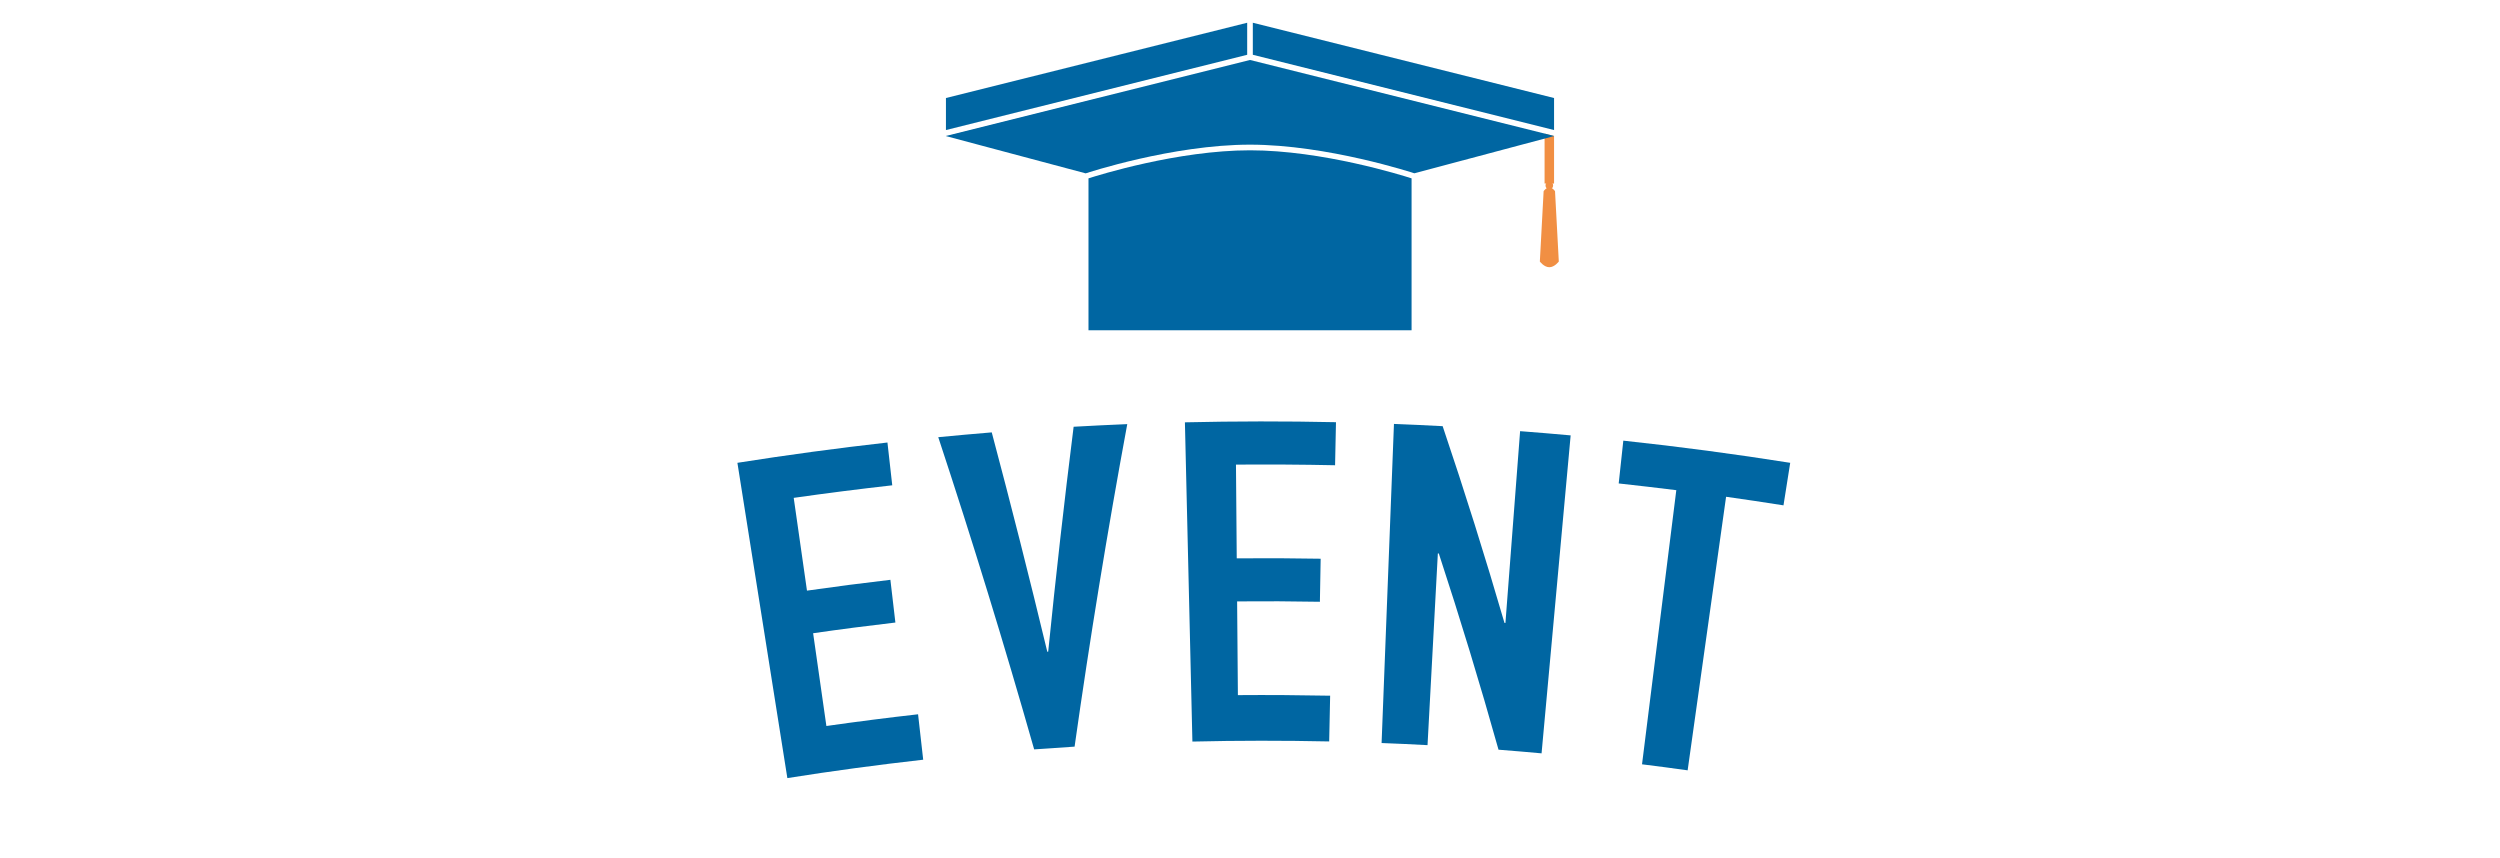
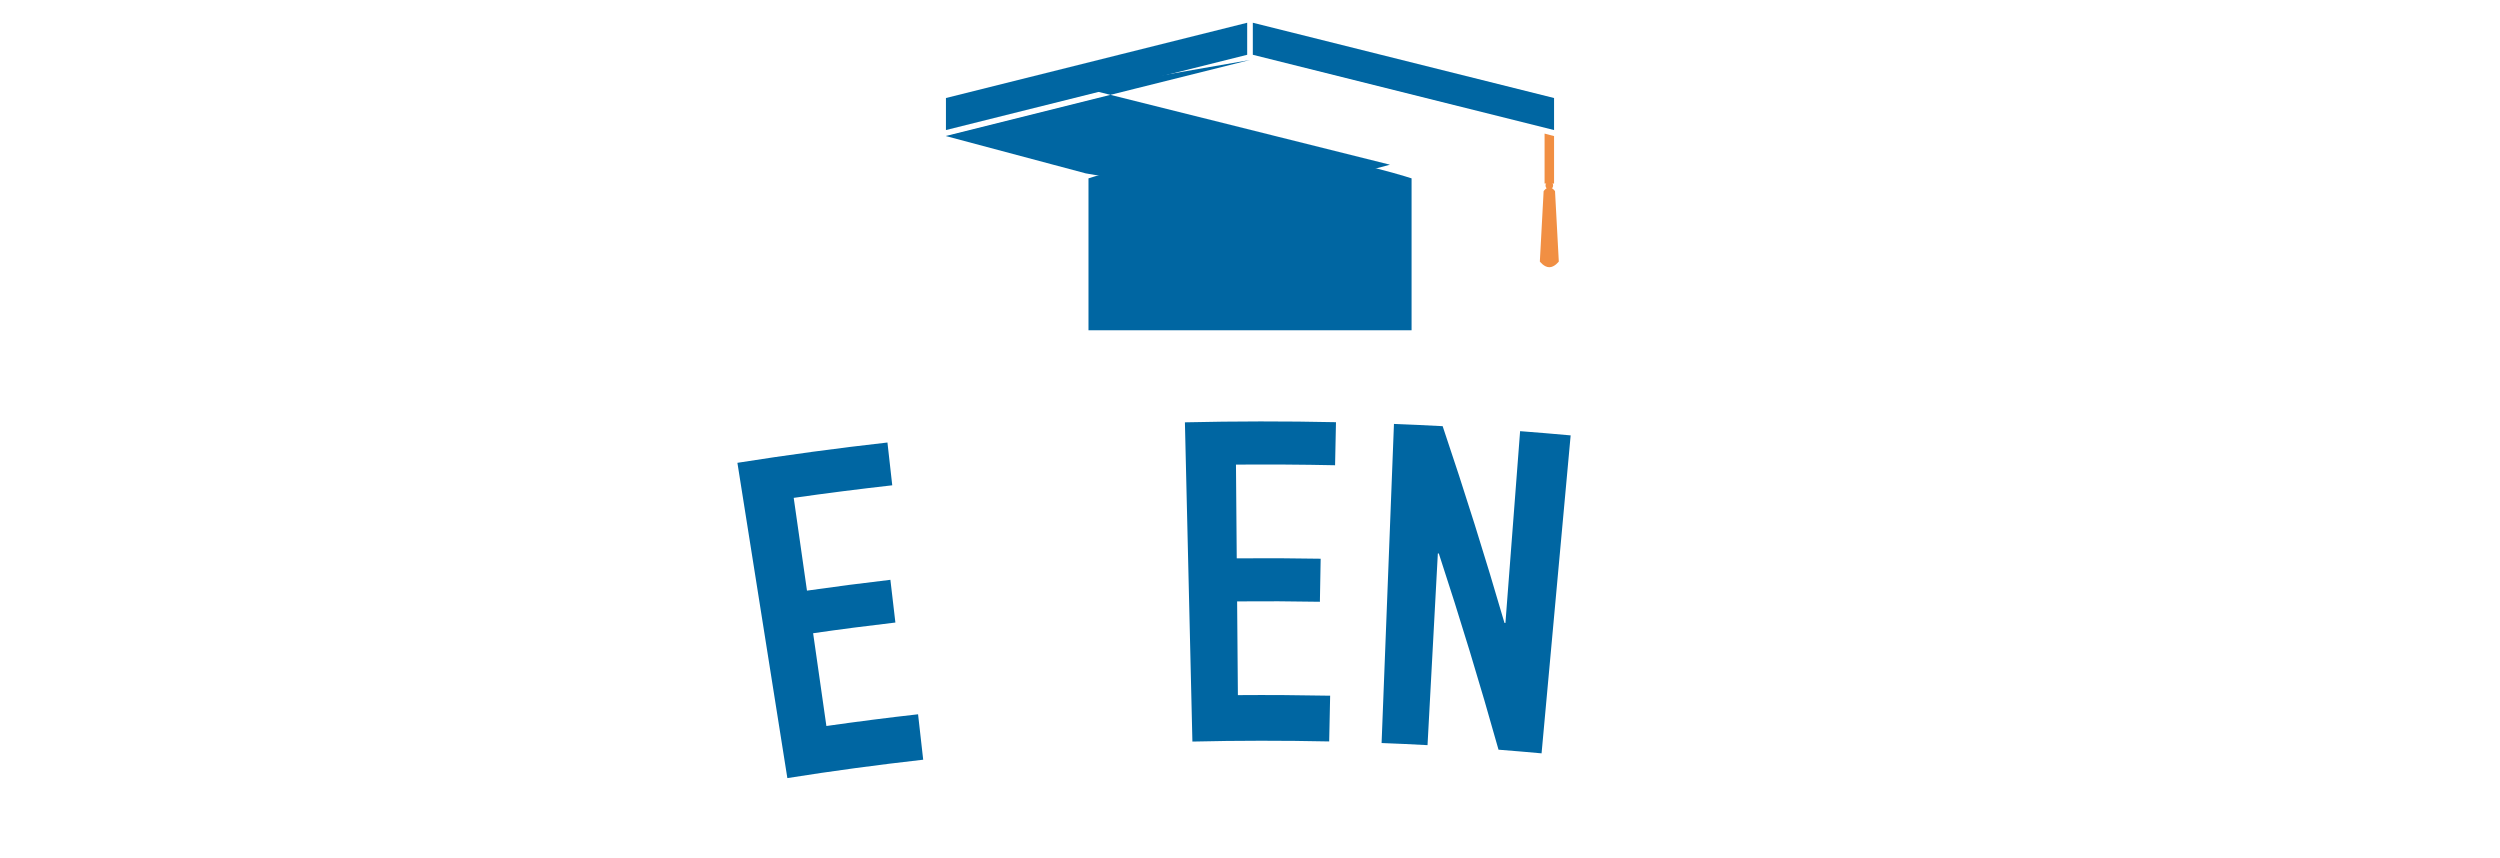
<svg xmlns="http://www.w3.org/2000/svg" id="_レイヤー_2" viewBox="0 0 390.22 134">
  <defs>
    <style>.cls-1{fill:none;}.cls-1,.cls-2,.cls-3{stroke-width:0px;}.cls-2{fill:#0066a2;}.cls-3{fill:#f18f43;}</style>
  </defs>
  <g id="_レイヤー_2-2">
    <g id="_レイアウト">
      <path class="cls-2" d="M122.9,121.47c-2.6-16.41-5.2-32.82-7.8-49.23,7.79-1.23,15.6-2.29,23.42-3.17.25,2.23.5,4.45.75,6.68-5.13.58-10.26,1.23-15.38,1.96.69,4.83,1.38,9.66,2.07,14.48,4.33-.62,8.67-1.18,13.02-1.69.26,2.23.52,4.45.78,6.67-4.29.5-8.57,1.05-12.84,1.67.69,4.83,1.38,9.66,2.07,14.48,4.76-.68,9.53-1.29,14.31-1.83.27,2.36.53,4.73.8,7.09-7.08.8-14.15,1.75-21.2,2.87v.02Z" />
-       <path class="cls-2" d="M175.95,66.21c-3.1,16.75-5.84,33.53-8.22,50.33-2.1.13-4.21.28-6.31.43-4.64-16.31-9.63-32.56-14.97-48.73,2.78-.27,5.57-.52,8.35-.75,3.03,11.39,5.92,22.8,8.67,34.24.05,0,.1,0,.14-.01,1.18-11.71,2.5-23.41,3.97-35.11,2.79-.16,5.58-.29,8.37-.41h0Z" />
      <path class="cls-2" d="M186.12,115.75l-1.17-49.83c7.86-.18,15.72-.19,23.58-.02-.05,2.24-.1,4.48-.14,6.72-5.16-.11-10.31-.14-15.47-.1.04,4.88.08,9.75.12,14.63,4.37-.04,8.73-.02,13.1.06-.04,2.24-.08,4.48-.12,6.72-4.31-.08-8.62-.1-12.92-.06.04,4.88.08,9.75.12,14.63,4.8-.04,9.6,0,14.4.09-.05,2.38-.1,4.76-.15,7.14-7.11-.15-14.23-.15-21.34.02h-.01Z" />
      <path class="cls-2" d="M215.65,115.97c.64-16.6,1.28-33.2,1.93-49.8,2.53.1,5.07.21,7.6.35,3.45,10.21,6.66,20.45,9.65,30.71.05,0,.1,0,.15.01.76-9.98,1.52-19.96,2.29-29.94,2.63.2,5.26.42,7.89.66-1.51,16.54-3.03,33.09-4.54,49.63-2.24-.21-4.48-.39-6.72-.57-2.87-10.24-5.98-20.45-9.32-30.63h-.15c-.54,9.97-1.07,19.94-1.61,29.92-2.38-.13-4.77-.24-7.16-.33h0Z" />
-       <path class="cls-2" d="M256.3,119.3c1.78-14.26,3.57-28.52,5.35-42.79-2.99-.37-5.99-.72-8.99-1.05.24-2.23.48-4.45.72-6.68,8.7.93,17.39,2.09,26.05,3.46-.35,2.21-.7,4.43-1.05,6.64-2.98-.47-5.97-.92-8.96-1.34-2,14.23-4,28.47-6,42.7-2.37-.33-4.74-.65-7.12-.94Z" />
      <polygon class="cls-3" points="242.57 28.65 241.09 28.65 241.09 20.85 242.57 21.24 242.57 28.65" />
      <circle class="cls-3" cx="241.83" cy="28.95" r=".59" />
      <path class="cls-3" d="M240.94,29.84s.4-.59.89-.59.89.59.89.59l.59,10.98s-.66.89-1.48.89-1.48-.89-1.48-.89l.59-10.98h0Z" />
      <polygon class="cls-2" points="195.55 8.55 242.57 20.3 242.57 15.3 195.55 3.55 195.55 8.55" />
      <polygon class="cls-2" points="194.67 8.55 194.67 3.55 147.65 15.3 147.65 20.3 194.67 8.55" />
      <path class="cls-2" d="M195.11,23.46c-11.25,0-23.7,3.89-25.21,4.38v23.71h50.43v-23.71c-1.51-.49-13.96-4.38-25.21-4.38h-.01Z" />
-       <path class="cls-2" d="M195.11,9.36l-47.46,11.86v.02l21.81,5.82h0c.13-.05,13.56-4.48,25.65-4.48s25.52,4.43,25.65,4.47h0l21.81-5.81v-.02s-47.46-11.86-47.46-11.86Z" />
+       <path class="cls-2" d="M195.11,9.36l-47.46,11.86v.02l21.81,5.82h0s25.52,4.43,25.65,4.47h0l21.81-5.81v-.02s-47.46-11.86-47.46-11.86Z" />
    </g>
-     <rect class="cls-1" width="390.22" height="134" />
  </g>
</svg>